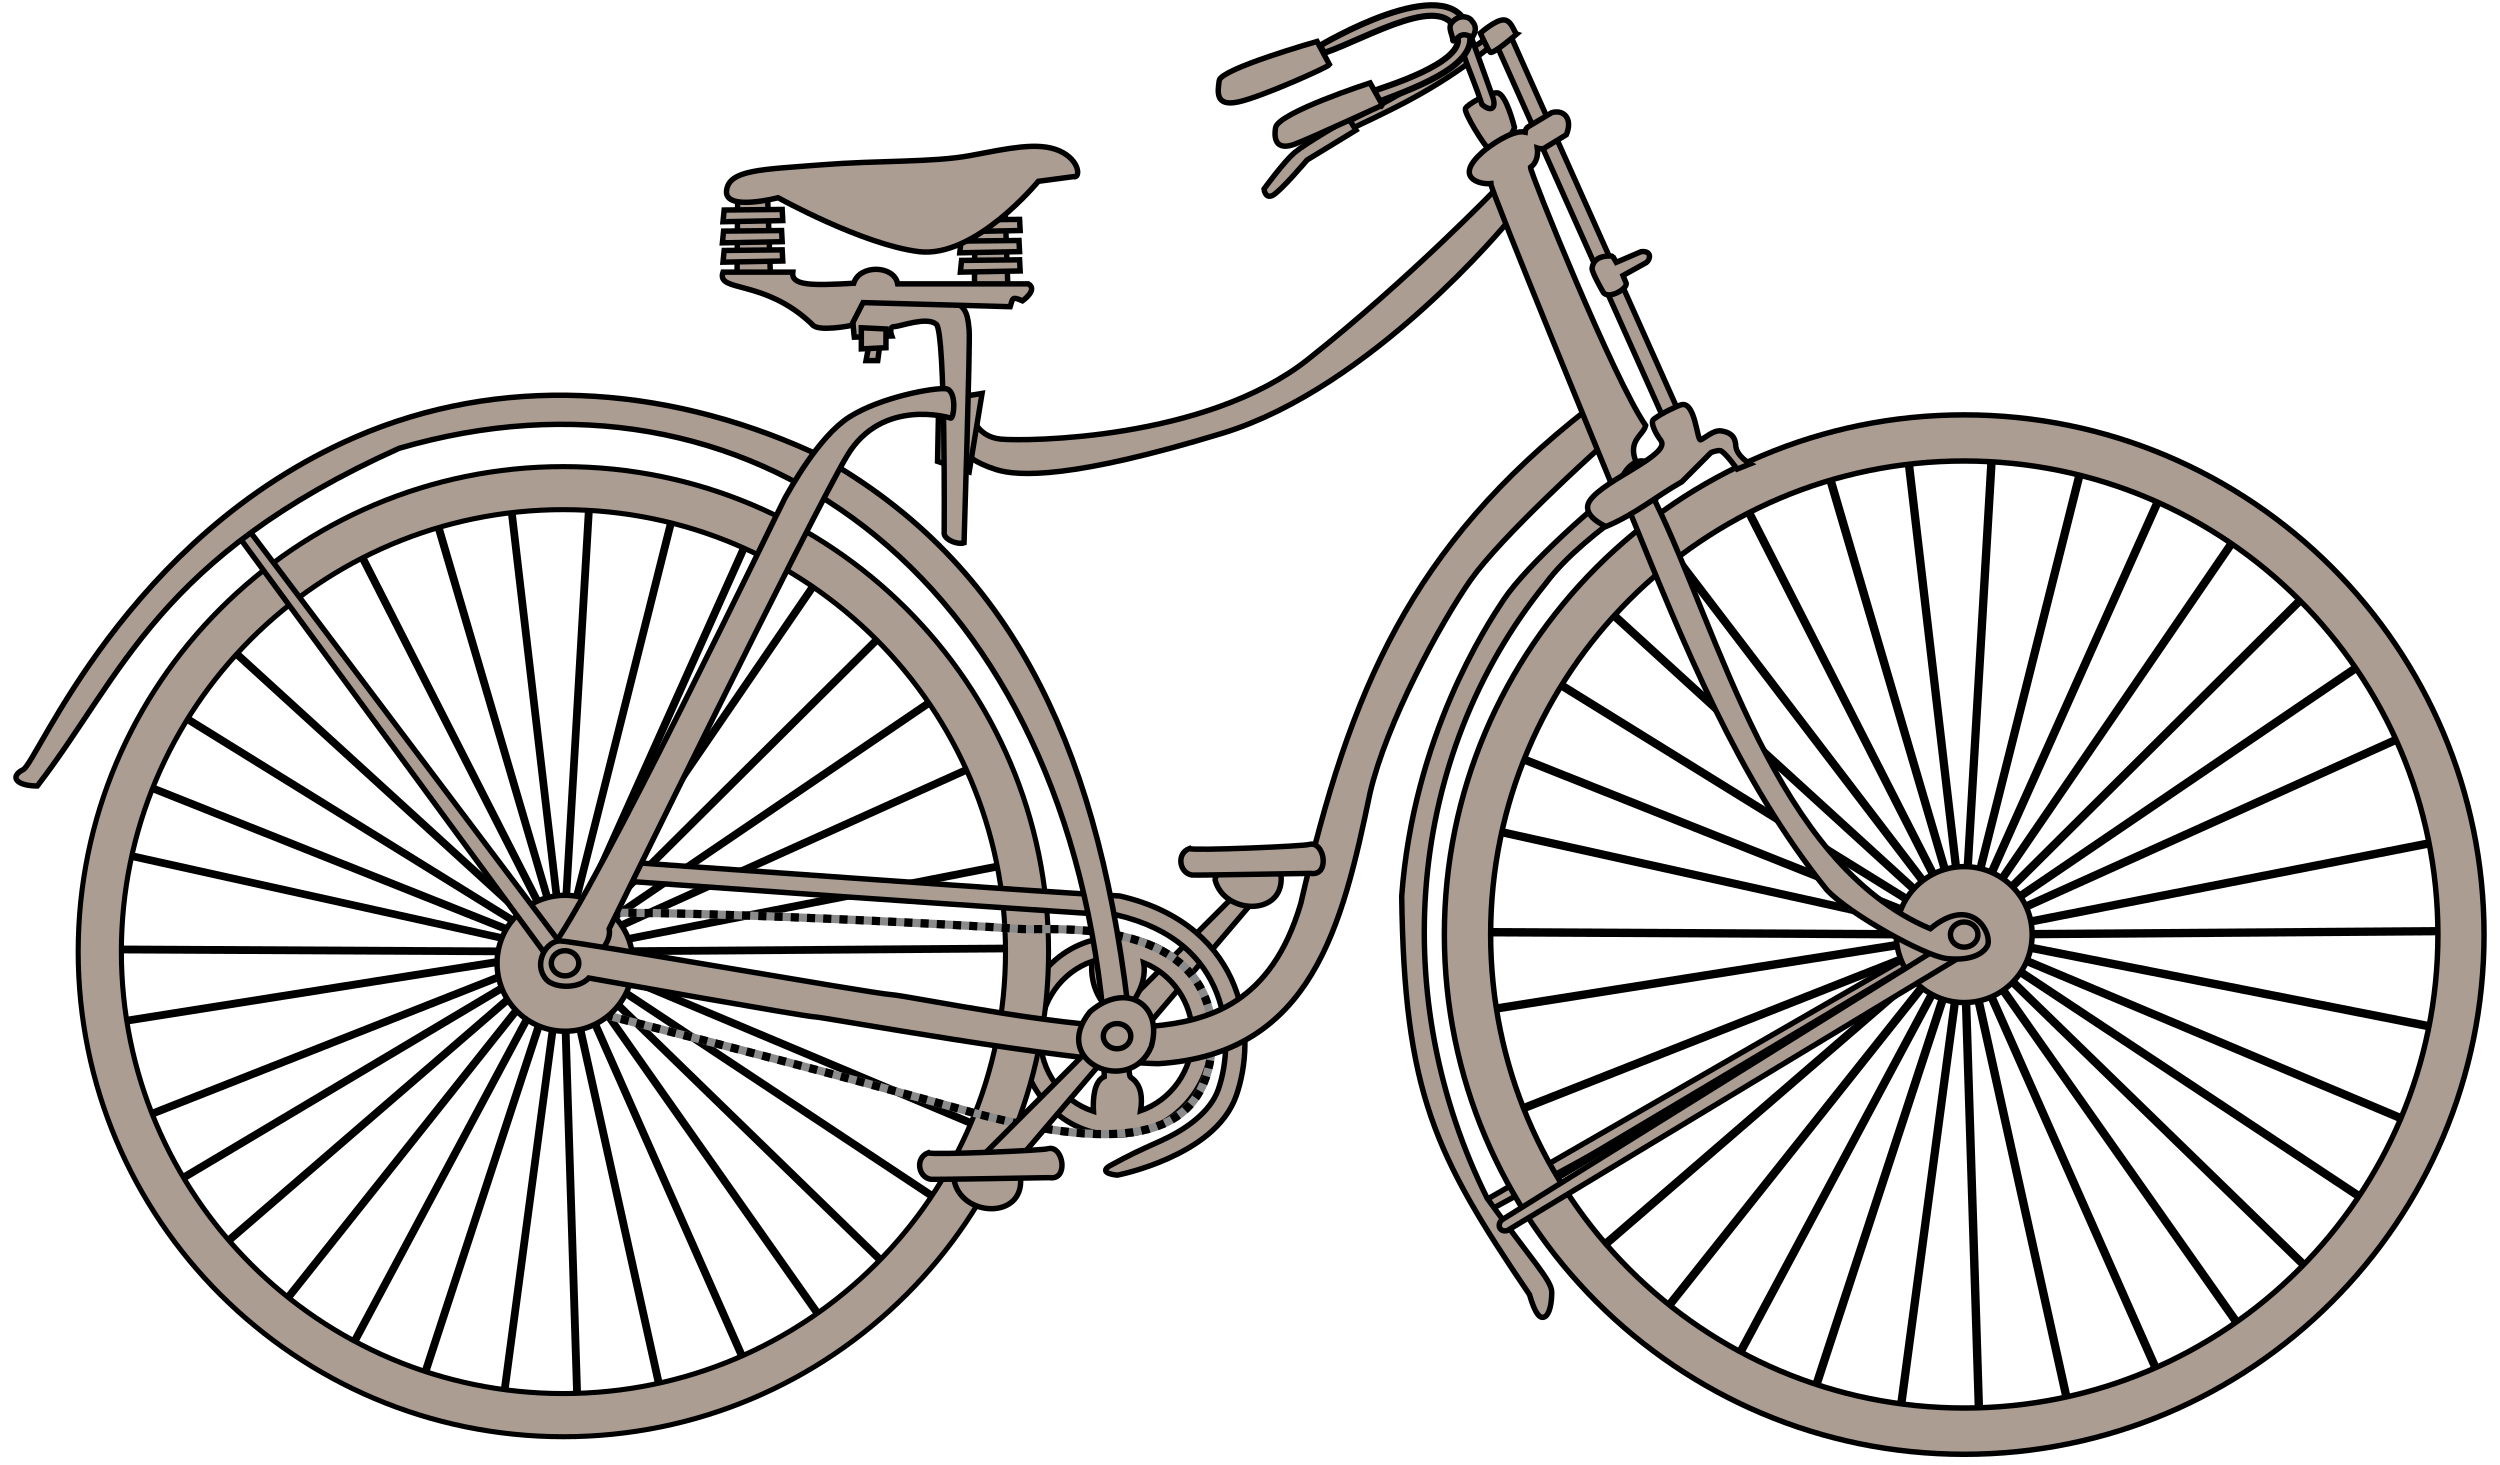
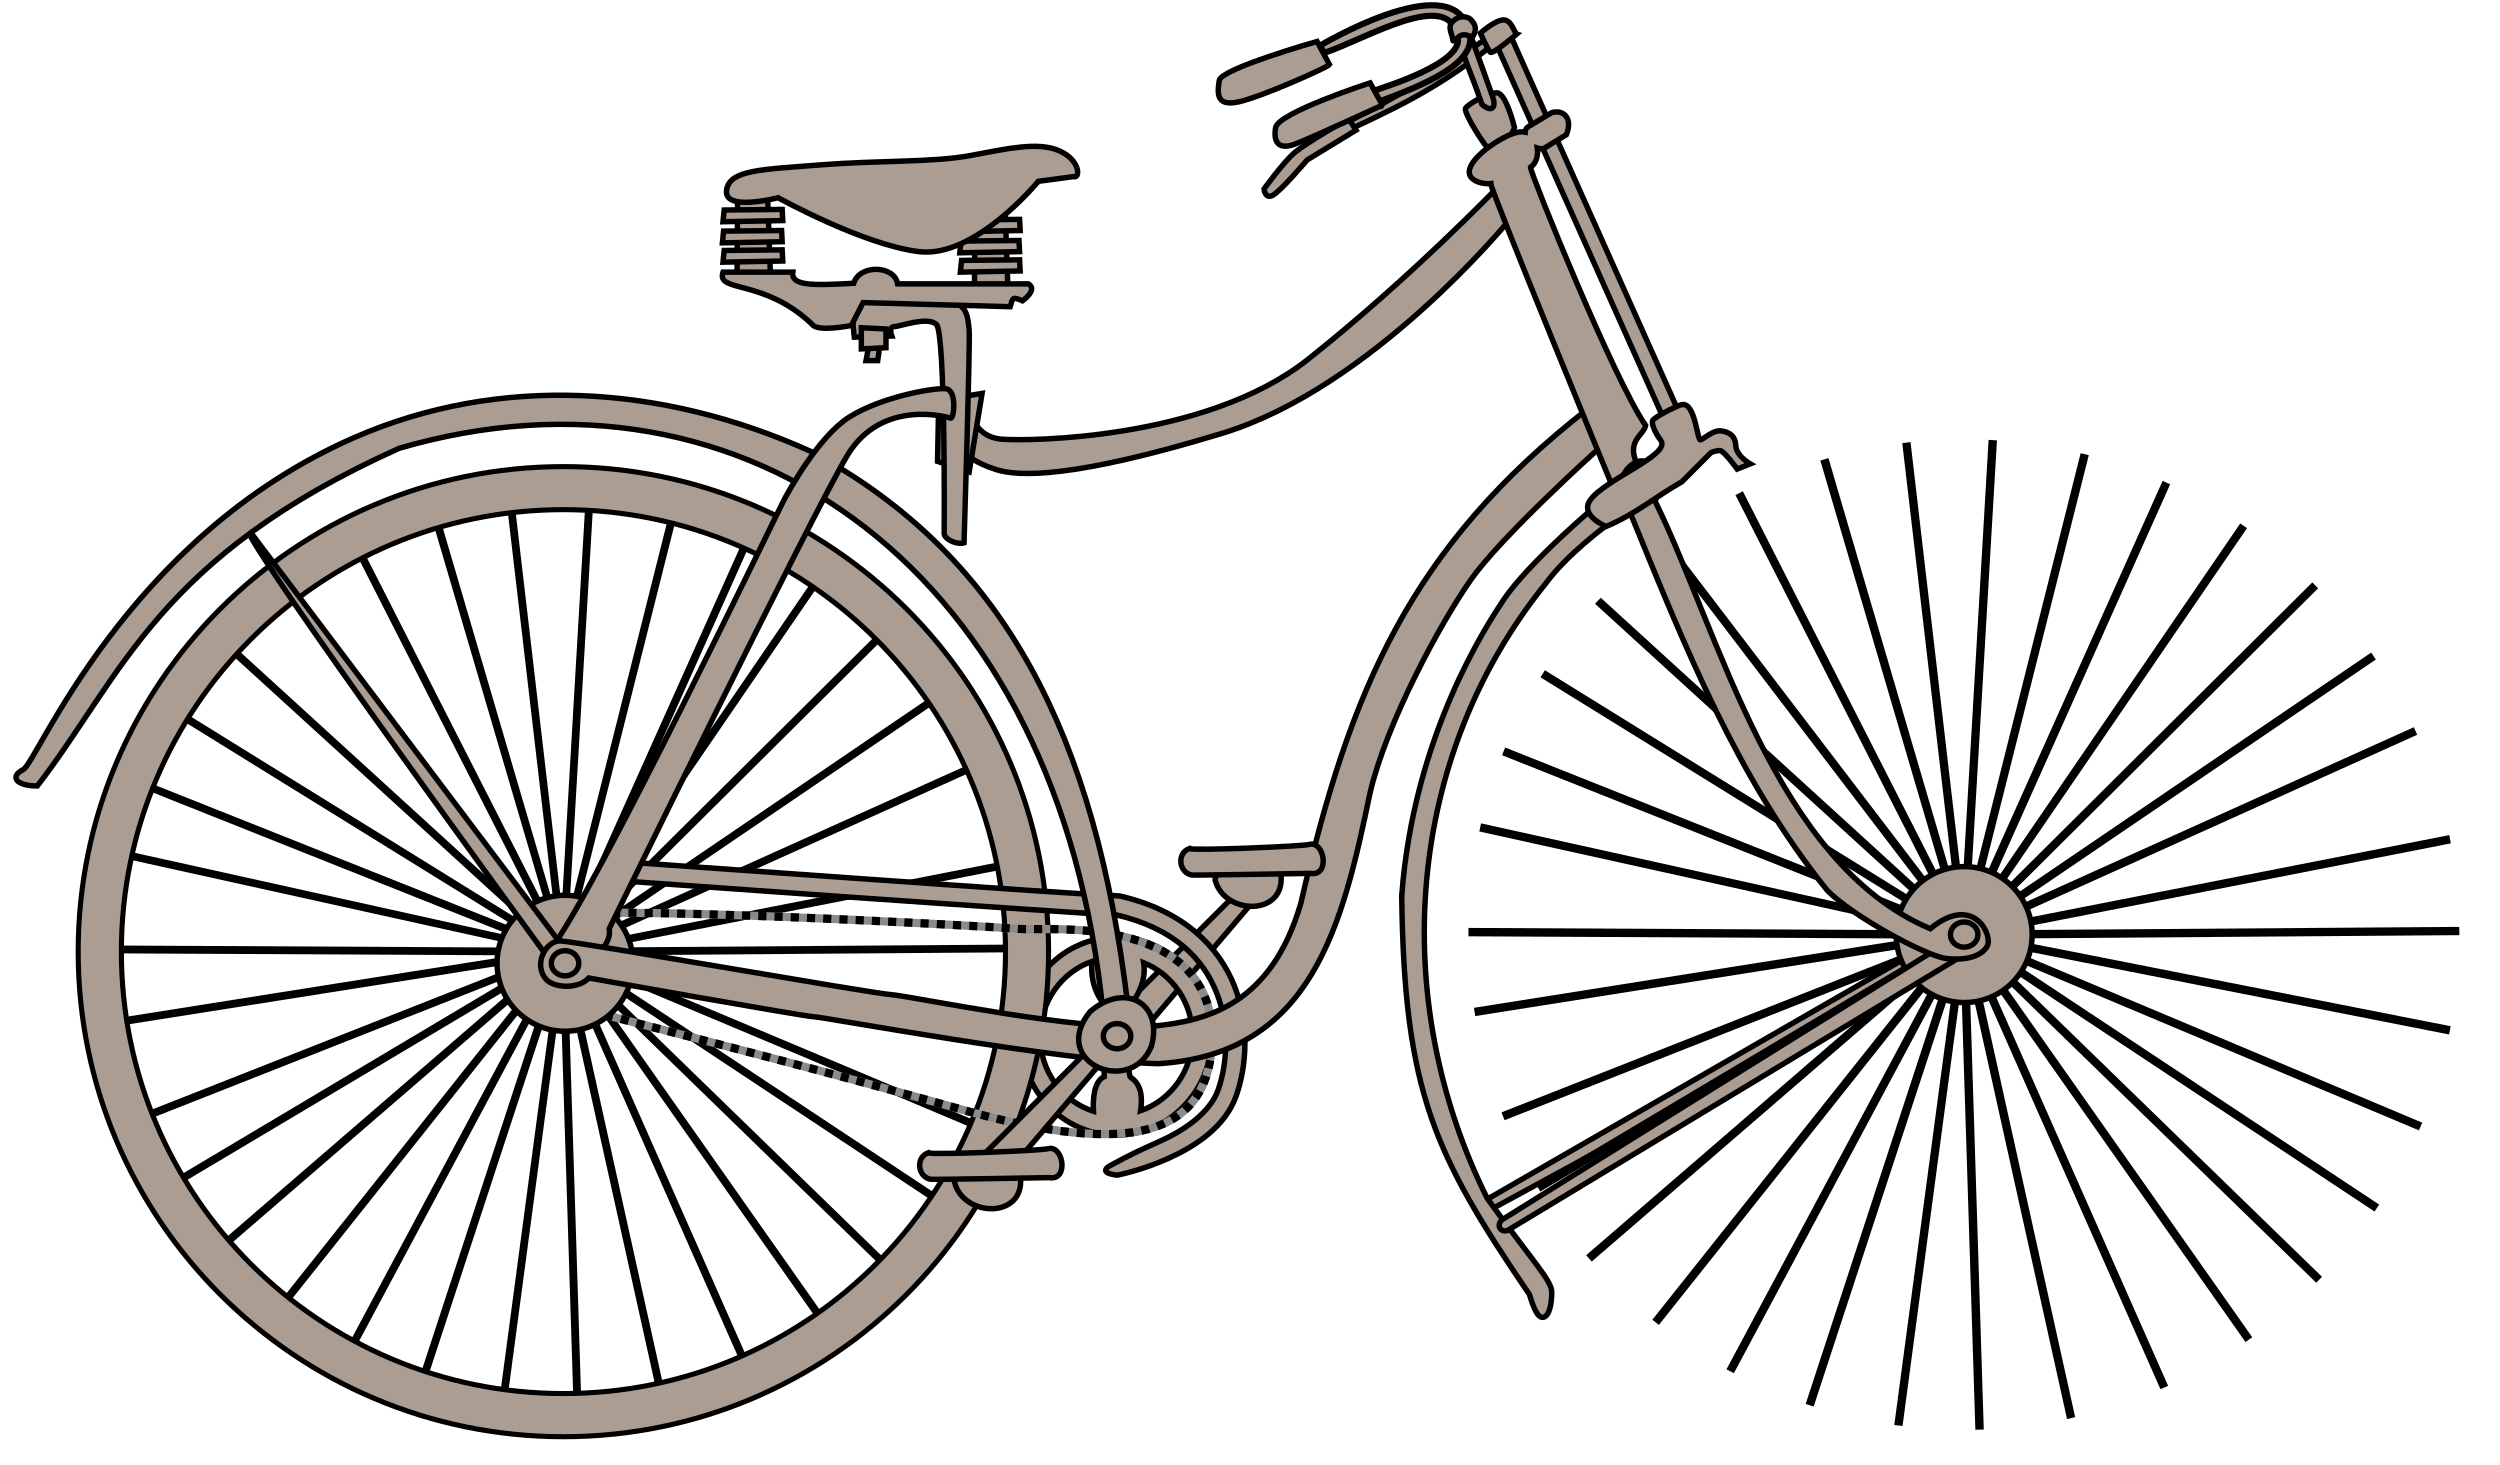
<svg xmlns="http://www.w3.org/2000/svg" width="157" height="92" viewBox="0 0 157 92" fill="none">
  <path fill-rule="evenodd" clip-rule="evenodd" d="M120.926 61.102L93.202 76.187L92.807 75.651L120.384 59.758L120.926 61.102Z" fill="#AC9D93" stroke="black" stroke-width="0.343" />
  <path fill-rule="evenodd" clip-rule="evenodd" d="M94.65 1.763L105.61 26.276L104.66 26.701L93.699 2.187L94.65 1.763Z" fill="#AC9D93" stroke="black" stroke-width="0.343" />
  <path fill-rule="evenodd" clip-rule="evenodd" d="M95.098 7.963C95.098 7.963 94.578 5.829 94.005 5.829C93.433 5.829 92.132 6.558 92.027 6.818C91.923 7.078 93.225 9.212 93.641 9.524C94.057 9.836 95.254 8.015 95.098 7.963Z" fill="#AC9D93" stroke="black" stroke-width="0.343" />
  <path fill-rule="evenodd" clip-rule="evenodd" d="M94.266 2.395C90.879 5.155 88.579 6.345 84.897 8.067C84.637 8.223 84.637 7.651 84.637 7.651C88.504 5.726 90.886 4.083 93.694 2.187L94.266 2.395Z" fill="#AC9D93" stroke="black" stroke-width="0.343" />
  <path fill-rule="evenodd" clip-rule="evenodd" d="M93.744 6.09L92.234 1.875L91.766 2.239C91.614 3.132 92.359 4.427 93.067 6.558C93.588 7.026 94.004 6.87 93.744 6.09Z" fill="#AC9D93" stroke="black" stroke-width="0.343" />
  <path fill-rule="evenodd" clip-rule="evenodd" d="M85.159 8.171L84.69 7.442C84.69 7.442 81.983 9.004 81.307 9.576C80.63 10.148 79.381 11.866 79.381 11.866C79.381 11.866 79.433 12.49 79.901 12.282C80.37 12.074 82.088 10.044 82.088 10.044L85.159 8.171Z" fill="#AC9D93" stroke="black" stroke-width="0.343" />
  <path fill-rule="evenodd" clip-rule="evenodd" d="M95.255 2.135C95.255 2.135 93.746 3.436 93.589 3.28C93.433 3.124 92.965 2.083 92.965 2.083C92.965 2.083 93.902 1.25 94.422 1.25C94.943 1.25 95.099 2.083 95.255 2.135Z" fill="#AC9D93" stroke="black" stroke-width="0.343" />
  <path fill-rule="evenodd" clip-rule="evenodd" d="M78.652 56.669L72.094 64.371L71.053 62.705L78.079 55.681L78.652 56.669Z" fill="#AC9D93" stroke="black" stroke-width="0.343" />
  <path fill-rule="evenodd" clip-rule="evenodd" d="M70.099 58.855C73.411 58.855 76.102 61.643 76.102 65.075C76.102 68.508 73.411 71.286 70.099 71.286C66.787 71.286 64.106 68.508 64.106 65.075C64.106 61.643 66.787 58.855 70.099 58.855ZM68.578 60.376C66.683 61.036 65.317 62.889 65.317 65.075C65.317 67.296 66.728 69.163 68.669 69.792C68.629 69.022 68.693 67.907 69.343 67.616V63.081C68.578 62.122 68.505 61.074 68.578 60.376ZM71.821 60.458C71.929 61.067 71.854 61.967 71.028 63.081C71.028 63.081 70.71 67.487 71.01 67.661C71.719 68.131 71.745 68.995 71.629 69.756C73.523 69.097 74.89 67.258 74.89 65.075C74.89 62.966 73.614 61.174 71.821 60.458Z" fill="#AC9D93" stroke="#010000" stroke-width="0.343" />
  <path fill-rule="evenodd" clip-rule="evenodd" d="M36.808 30.765L37.301 30.799L35.745 57.24L42.207 31.547L42.683 31.666L36.264 57.147L47.01 33.17L47.452 33.374L36.715 57.359L51.558 35.669L51.958 35.941L37.012 57.776L55.784 39.12L56.124 39.468L37.378 58.099L59.235 43.234L59.507 43.642L37.803 58.396L61.735 47.611L61.93 48.053L37.395 59.119L63.809 53.934L63.903 54.419L37.981 59.501L64.396 59.314L64.404 59.799L37.803 59.994L63.894 65.136L63.801 65.621L37.667 60.47L62.228 70.788L62.032 71.239L37.675 60.997L59.703 75.59L59.431 75.998L37.395 61.397L56.353 79.823L56.013 80.171L37.072 61.762L52.264 83.367L51.864 83.648L36.579 61.907L47.333 86.215L46.883 86.41L36.137 62.111L41.884 88.05L41.407 88.161L35.694 62.4L36.528 88.773L36.035 88.79L35.21 62.748L31.767 88.569L31.282 88.509L34.768 62.383L26.555 87.43L26.088 87.277L34.249 62.357L21.879 85.475L21.446 85.246L33.858 62.051L17.484 82.645L17.102 82.339L33.527 61.677L13.548 78.931L13.225 78.557L33.102 61.397L10.538 74.826L10.283 74.409L32.642 61.099L8.438 70.644L8.26 70.185L33.221 60.351L6.721 64.541L6.645 64.057L32.285 59.994L6.322 59.867V59.374L33.136 59.51L6.959 53.722L7.061 53.246L32.447 58.872L8.294 49.251L8.472 48.801L32.889 58.515L10.547 44.687L10.802 44.27L33.255 58.175L13.743 40.378L14.075 40.021L33.535 57.776L17.552 36.834L17.935 36.536L33.926 57.487L21.973 34.003L22.407 33.782L34.402 57.342L26.946 31.981L27.422 31.836L34.785 56.926L31.75 30.961L32.234 30.901L35.278 56.96L36.808 30.765Z" fill="black" />
  <path fill-rule="evenodd" clip-rule="evenodd" d="M35.38 29.303C52.199 29.303 65.85 42.95 65.85 59.765C65.85 76.579 52.199 90.226 35.38 90.226C18.561 90.226 4.91 76.579 4.91 59.765C4.91 42.95 18.561 29.303 35.38 29.303ZM35.38 32.006C20.056 32.006 7.622 44.445 7.622 59.765C7.622 75.084 20.056 87.515 35.38 87.515C50.704 87.515 63.146 75.084 63.146 59.765C63.146 44.445 50.704 32.006 35.38 32.006Z" fill="#AC9D93" stroke="black" stroke-width="0.32" />
  <path fill-rule="evenodd" clip-rule="evenodd" d="M61.158 69.891C42.756 64.74 34.07 62.974 33.186 62.238C32.303 61.502 32.082 58.485 34.143 57.602C36.204 56.718 62.41 58.19 64.029 58.337C65.649 58.485 75.696 57.307 76.138 64.777C76.182 71.801 70.465 72.363 61.158 69.891Z" stroke="#8B8B8B" stroke-width="0.515" />
  <path fill-rule="evenodd" clip-rule="evenodd" d="M61.158 69.891C42.756 64.74 34.07 62.974 33.186 62.238C32.303 61.502 32.082 58.485 34.143 57.602C36.204 56.718 62.41 58.19 64.029 58.337C65.649 58.485 75.696 57.307 76.138 64.777C76.182 71.801 70.465 72.363 61.158 69.891Z" stroke="#010000" stroke-width="0.515" stroke-dasharray="0.51 0.51" />
  <path fill-rule="evenodd" clip-rule="evenodd" d="M31.215 60.493C31.215 62.851 33.127 64.762 35.484 64.762C37.842 64.762 39.754 62.851 39.754 60.493C39.754 58.136 37.842 56.225 35.484 56.225C33.127 56.225 31.215 58.136 31.215 60.493Z" fill="#AC9D93" stroke="black" stroke-width="0.343" />
  <path fill-rule="evenodd" clip-rule="evenodd" d="M124.882 27.621L125.41 27.657L123.743 55.987L130.666 28.458L131.176 28.586L124.299 55.887L135.813 30.198L136.286 30.416L124.782 56.114L140.686 32.875L141.114 33.166L125.101 56.561L145.213 36.572L145.577 36.946L125.492 56.907L148.911 40.98L149.203 41.417L125.948 57.225L151.589 45.669L151.799 46.143L125.51 57.999L153.812 52.445L153.912 52.964L126.139 58.409L154.44 58.209L154.449 58.728L125.948 58.938L153.903 64.447L153.802 64.966L125.802 59.447L152.117 70.503L151.908 70.985L125.811 60.012L149.412 75.648L149.121 76.085L125.51 60.44L145.823 80.183L145.459 80.556L125.164 60.832L141.442 83.98L141.014 84.281L124.636 60.986L136.159 87.031L135.676 87.24L124.162 61.205L130.32 88.998L129.81 89.116L123.689 61.515L124.581 89.772L124.053 89.79L123.169 61.888L119.48 89.553L118.961 89.489L122.696 61.496L113.897 88.333L113.396 88.169L122.14 61.469L108.887 86.238L108.422 85.993L121.721 61.141L104.178 83.206L103.768 82.878L121.366 60.74L99.96 79.227L99.614 78.826L120.91 60.44L96.736 74.828L96.462 74.382L120.419 60.121L94.486 70.348L94.294 69.856L121.038 59.32L92.646 63.809L92.564 63.29L120.036 58.938L92.218 58.801V58.273L120.947 58.418L92.901 52.217L93.01 51.707L120.209 57.735L94.331 47.427L94.522 46.944L120.683 57.353L96.745 42.537L97.018 42.091L121.074 56.989L100.17 37.92L100.525 37.537L121.375 56.561L104.25 34.123L104.66 33.804L121.794 56.251L108.987 31.09L109.452 30.853L122.304 56.096L114.316 28.923L114.826 28.768L122.714 55.65L119.462 27.83L119.981 27.766L123.242 55.687L124.882 27.621Z" fill="black" />
-   <path fill-rule="evenodd" clip-rule="evenodd" d="M123.352 26.054C141.372 26.054 155.998 40.676 155.998 58.692C155.998 76.707 141.372 91.329 123.352 91.329C105.332 91.329 90.706 76.707 90.706 58.692C90.706 40.676 105.332 26.054 123.352 26.054ZM123.352 28.95C106.934 28.95 93.612 42.278 93.612 58.692C93.612 75.106 106.934 88.424 123.352 88.424C139.77 88.424 153.101 75.106 153.101 58.692C153.101 42.278 139.77 28.95 123.352 28.95Z" fill="#AC9D93" stroke="black" stroke-width="0.343" />
  <path fill-rule="evenodd" clip-rule="evenodd" d="M119.08 58.692C119.08 61.049 120.992 62.96 123.35 62.96C125.708 62.96 127.619 61.049 127.619 58.692C127.619 56.334 125.708 54.423 123.35 54.423C120.992 54.423 119.08 56.334 119.08 58.692Z" fill="#AC9D93" stroke="black" stroke-width="0.343" />
  <path fill-rule="evenodd" clip-rule="evenodd" d="M94.723 13.889C94.723 13.889 86.184 24.338 76.762 27.209C67.34 30.079 63.954 29.931 62.555 29.49C61.157 29.048 60.715 28.533 60.715 28.533L61.009 26.031C61.009 26.031 61.304 27.429 62.85 27.577C64.395 27.724 75.731 27.65 82.135 22.572C88.54 17.495 94.06 11.755 94.06 11.755L95.312 13.742L94.723 13.889Z" fill="#AC9D93" stroke="black" stroke-width="0.343" />
  <path fill-rule="evenodd" clip-rule="evenodd" d="M61.674 24.706L60.864 29.637L58.877 28.975L58.951 25.148L61.674 24.706Z" fill="#AC9D93" stroke="black" stroke-width="0.343" />
  <path fill-rule="evenodd" clip-rule="evenodd" d="M60.542 34.09C60.542 34.09 60.936 21.395 60.863 20.733C60.789 20.07 60.789 19.04 59.611 18.966C58.434 18.893 56.667 18.451 55.489 18.672C54.311 18.893 53.649 18.157 53.575 19.114C53.502 20.07 53.649 21.174 53.649 21.174L56.004 21.101C56.004 21.101 55.784 20.512 56.152 20.512C56.52 20.512 58.213 19.849 58.802 20.365C59.391 20.88 59.295 33.535 59.295 33.535C59.373 33.925 60.152 34.22 60.542 34.09Z" fill="#AC9D93" stroke="black" stroke-width="0.343" />
  <path fill-rule="evenodd" clip-rule="evenodd" d="M55.27 21.542L55.123 22.646H54.387L54.608 21.468L55.27 21.542Z" fill="#AC9D93" stroke="black" stroke-width="0.343" />
  <path fill-rule="evenodd" clip-rule="evenodd" d="M55.638 20.659C55.638 20.953 55.638 21.837 55.638 21.837L54.092 21.91V20.585L55.638 20.659Z" fill="#AC9D93" stroke="black" stroke-width="0.343" />
  <path fill-rule="evenodd" clip-rule="evenodd" d="M38.077 54.048C38.077 54.048 45.763 54.597 53.626 55.15C57.558 55.427 61.531 55.708 64.612 55.915C66.151 56.019 67.472 56.101 68.446 56.161C69.42 56.221 70.098 56.261 70.195 56.261H70.259L70.332 56.27C74.338 57.194 76.547 59.454 77.519 61.916C78.49 64.378 78.276 66.991 77.637 68.81C76.94 70.793 75.03 72.001 73.356 72.753C71.682 73.505 70.168 73.8 70.168 73.8C70.168 73.8 68.929 73.698 69.666 73.227C71.102 72.454 71.327 72.351 72.864 71.66C74.401 70.97 75.996 69.874 76.508 68.418C77.053 66.867 77.247 64.483 76.407 62.354C75.568 60.226 73.755 58.298 70.068 57.445C70.066 57.445 70.06 57.445 70.058 57.445C69.775 57.441 69.269 57.419 68.364 57.363C67.386 57.303 66.071 57.212 64.529 57.108C61.447 56.901 57.476 56.629 53.544 56.352C45.68 55.799 37.986 55.241 37.986 55.241L38.077 54.048Z" fill="#AC9D93" stroke="black" stroke-width="0.343" />
-   <path fill-rule="evenodd" clip-rule="evenodd" d="M34.461 60.209L15.017 33.732C14.806 33.259 15.308 32.988 15.648 33.314L35.408 59.522C34.856 59.91 34.461 60.209 34.461 60.209Z" fill="#AC9D93" stroke="black" stroke-width="0.343" />
+   <path fill-rule="evenodd" clip-rule="evenodd" d="M34.461 60.209C14.806 33.259 15.308 32.988 15.648 33.314L35.408 59.522C34.856 59.91 34.461 60.209 34.461 60.209Z" fill="#AC9D93" stroke="black" stroke-width="0.343" />
  <path fill-rule="evenodd" clip-rule="evenodd" d="M25.061 28.155C9.908 34.979 7.706 42.385 2.343 49.359C1.018 49.359 0.576 48.771 1.46 48.329C2.343 47.888 7.902 33.722 22.295 27.459C31.3 23.54 41.55 24.105 50.972 28.373C63.194 34.959 68.795 46.331 70.815 63.033C70.815 63.622 69.951 63.21 69.275 63.644C66.57 35.882 46.816 21.802 25.061 28.155Z" fill="#AC9D93" stroke="black" stroke-width="0.343" />
  <path fill-rule="evenodd" clip-rule="evenodd" d="M59.685 26.252C59.685 26.252 55.416 24.927 53.207 28.607C50.999 32.286 38.258 58.326 38.258 58.326C38.672 60.296 32.794 63.21 34.525 59.682C37.223 56.379 49.085 31.624 49.306 31.256C49.527 30.888 51.367 27.429 53.355 26.178C55.342 24.927 58.654 24.339 59.391 24.412C60.127 24.486 59.906 26.399 59.685 26.252Z" fill="#AC9D93" stroke="black" stroke-width="0.343" />
  <path fill-rule="evenodd" clip-rule="evenodd" d="M100.245 28.312C100.245 28.312 94.282 33.685 92.368 36.407C90.455 39.13 87.069 45.386 86.038 49.801C84.311 58.079 82.415 66.222 72.715 66.8C66.752 66.653 51.662 63.857 51.147 63.857C50.631 63.857 36.976 61.419 36.976 61.419C36.3 62.147 34.792 62.034 34.323 61.528C33.443 60.577 34.279 59.09 35.163 59.09C36.046 59.09 54.754 62.385 55.931 62.459C57.109 62.532 68.011 64.841 72.372 64.445C75.839 64.131 79.855 63.047 81.695 56.718C84.775 43.317 88.588 34.341 99.73 25.663C100.686 25.369 100.907 27.209 100.907 27.209L100.245 28.312Z" fill="#AC9D93" stroke="black" stroke-width="0.343" />
  <path fill-rule="evenodd" clip-rule="evenodd" d="M69.357 66.489L62.799 74.19L61.758 72.525L68.785 65.5L69.357 66.489Z" fill="#AC9D93" stroke="black" stroke-width="0.343" />
  <path fill-rule="evenodd" clip-rule="evenodd" d="M64.059 73.733C64.537 76.565 60.531 76.515 59.947 74.253C59.947 73.525 61.821 72.953 61.821 72.953L64.059 73.733Z" fill="#AC9D93" stroke="black" stroke-width="0.343" />
  <path fill-rule="evenodd" clip-rule="evenodd" d="M65.838 72.134C66.782 71.913 67.139 74.164 65.89 73.955C65.734 73.956 58.564 74.086 58.447 74.059C57.653 73.929 57.458 72.707 58.291 72.394C58.395 72.55 65.624 72.251 65.838 72.134Z" fill="#AC9D93" stroke="black" stroke-width="0.343" />
  <path fill-rule="evenodd" clip-rule="evenodd" d="M72.301 65.723C70.99 68.875 65.883 66.722 68.45 63.538C70.661 61.633 73.078 63.025 72.301 65.723Z" fill="#AC9D93" stroke="black" stroke-width="0.343" />
  <path fill-rule="evenodd" clip-rule="evenodd" d="M105.694 29.784C105.694 29.784 99.584 33.243 97.081 36.628C88.242 47.569 87.161 62.733 93.401 75.263C96.272 79.237 97.45 80.415 97.45 81.151C97.45 81.886 97.302 82.549 97.008 82.696C96.713 82.843 96.419 82.549 96.051 81.298C90.071 72.504 88.187 68.568 88.027 56.277C88.763 46.269 93.333 39.306 94.431 37.658C95.904 35.451 100.32 31.55 102.234 30.152C104.148 28.754 105.105 28.754 105.399 28.754C105.694 28.754 105.841 29.711 105.694 29.784Z" fill="#AC9D93" stroke="black" stroke-width="0.343" />
  <path fill-rule="evenodd" clip-rule="evenodd" d="M123.207 60.036L94.67 77.275C94.173 77.422 93.971 76.888 94.339 76.594L122.117 59.292C122.43 59.89 123.207 60.036 123.207 60.036Z" fill="#AC9D93" stroke="black" stroke-width="0.343" />
  <path fill-rule="evenodd" clip-rule="evenodd" d="M97.827 7.031C98.353 7.075 98.724 7.594 98.365 8.461L96.962 9.317C96.826 9.358 96.68 9.345 96.543 9.299C96.607 9.757 96.483 10.252 96.115 10.51C96.12 10.907 101.36 23.869 103.348 26.722C103.192 27.398 102.026 27.697 102.911 29.363C104.255 31.89 101.252 30.526 101.252 30.526C101.169 30.323 93.619 11.969 93.619 11.53C92.956 11.603 91.252 11.179 93.118 9.535C93.462 9.232 94.959 8.119 95.778 8.297C95.787 8.136 95.87 7.996 96.06 7.905L97.445 7.077C97.576 7.035 97.706 7.021 97.827 7.031ZM103.961 31.514C107.961 39.691 111.47 54.21 121.223 58.323C123.935 56.078 125.194 58.758 124.789 59.438C124.449 60.011 123.564 60.341 122.239 60.194C120.914 60.047 116.215 57.45 114.742 55.905C109.087 48.879 105.757 40.478 102.382 32.21C100.099 30.013 104.496 26.479 103.961 31.514Z" fill="#AC9D93" stroke="black" stroke-width="0.343" />
  <path fill-rule="evenodd" clip-rule="evenodd" d="M107.45 28.423L105.623 30.254C104 31.172 102.693 32.299 100.859 33.064C100.859 33.064 99.216 32.377 99.841 31.44C100.719 30.123 104.993 28.56 104.294 27.65C104.022 27.295 103.589 26.528 103.853 26.326C104.355 25.94 105.419 25.445 105.628 25.409C106.475 25.265 106.576 27.697 106.797 27.623C107.018 27.55 107.607 26.988 108.085 27.061C108.564 27.135 108.969 27.319 109.005 27.981C109.042 28.644 109.912 29.132 109.912 29.132L109.093 29.457C109.093 29.457 108.26 28.294 108.012 28.294C107.723 28.294 107.45 28.423 107.45 28.423Z" fill="#AC9D93" stroke="black" stroke-width="0.343" />
  <path fill-rule="evenodd" clip-rule="evenodd" d="M122.485 58.692C122.485 59.129 122.872 59.483 123.35 59.483C123.828 59.483 124.215 59.129 124.215 58.692C124.215 58.255 123.828 57.901 123.35 57.901C122.872 57.901 122.485 58.255 122.485 58.692Z" fill="#AC9D93" stroke="black" stroke-width="0.343" />
  <path fill-rule="evenodd" clip-rule="evenodd" d="M34.62 60.493C34.62 60.93 35.007 61.285 35.485 61.285C35.962 61.285 36.35 60.93 36.35 60.493C36.35 60.056 35.962 59.702 35.485 59.702C35.007 59.702 34.62 60.056 34.62 60.493Z" fill="#AC9D93" stroke="black" stroke-width="0.343" />
  <path fill-rule="evenodd" clip-rule="evenodd" d="M80.421 54.744C80.898 57.576 76.892 57.526 76.309 55.264C76.309 54.536 78.182 53.963 78.182 53.963L80.421 54.744Z" fill="#AC9D93" stroke="black" stroke-width="0.343" />
  <path fill-rule="evenodd" clip-rule="evenodd" d="M82.243 53.026C83.186 52.805 83.544 55.056 82.295 54.848C82.138 54.848 74.969 54.978 74.851 54.952C74.058 54.822 73.862 53.599 74.695 53.287C74.799 53.443 82.028 53.144 82.243 53.026Z" fill="#AC9D93" stroke="black" stroke-width="0.343" />
  <path fill-rule="evenodd" clip-rule="evenodd" d="M69.286 65.073C69.286 65.51 69.673 65.864 70.151 65.864C70.628 65.864 71.016 65.51 71.016 65.073C71.016 64.636 70.628 64.282 70.151 64.282C69.673 64.282 69.286 64.636 69.286 65.073Z" fill="#AC9D93" stroke="black" stroke-width="0.343" />
  <path fill-rule="evenodd" clip-rule="evenodd" d="M63.109 12.858L63.293 17.973L61.195 18.01L61.232 12.969L63.109 12.858Z" fill="#AC9D93" stroke="black" stroke-width="0.343" />
  <path fill-rule="evenodd" clip-rule="evenodd" d="M64.03 13.778L64.066 14.477L60.312 14.551L60.386 13.815L64.03 13.778Z" fill="#AC9D93" stroke="black" stroke-width="0.343" />
  <path fill-rule="evenodd" clip-rule="evenodd" d="M63.992 15.103L64.029 15.802L60.275 15.876L60.349 15.14L63.992 15.103Z" fill="#AC9D93" stroke="black" stroke-width="0.343" />
  <path fill-rule="evenodd" clip-rule="evenodd" d="M64.03 16.317L64.066 17.016L60.312 17.09L60.386 16.354L64.03 16.317Z" fill="#AC9D93" stroke="black" stroke-width="0.343" />
  <path fill-rule="evenodd" clip-rule="evenodd" d="M48.201 12.233L48.385 17.348L46.287 17.384L46.324 12.343L48.201 12.233Z" fill="#AC9D93" stroke="black" stroke-width="0.343" />
  <path fill-rule="evenodd" clip-rule="evenodd" d="M49.121 13.153L49.158 13.852L45.404 13.925L45.478 13.19L49.121 13.153Z" fill="#AC9D93" stroke="black" stroke-width="0.343" />
  <path fill-rule="evenodd" clip-rule="evenodd" d="M49.084 14.477L49.121 15.177L45.367 15.25L45.441 14.514L49.084 14.477Z" fill="#AC9D93" stroke="black" stroke-width="0.343" />
  <path fill-rule="evenodd" clip-rule="evenodd" d="M49.121 15.692L49.158 16.391L45.404 16.464L45.478 15.729L49.121 15.692Z" fill="#AC9D93" stroke="black" stroke-width="0.343" />
  <path fill-rule="evenodd" clip-rule="evenodd" d="M67.415 11.092L65.206 11.387C65.206 11.387 61.231 16.244 57.698 15.802C54.165 15.361 48.865 12.417 48.865 12.417C48.865 12.417 45.478 13.3 45.626 11.975C45.773 10.651 47.834 10.651 51.515 10.356C55.195 10.062 58.581 10.209 60.937 9.768C63.292 9.326 65.206 8.884 66.531 9.473C67.856 10.062 67.856 11.239 67.415 11.092Z" fill="#AC9D93" stroke="black" stroke-width="0.343" />
  <path fill-rule="evenodd" clip-rule="evenodd" d="M64.58 17.826C65.206 18.194 64.212 18.893 64.212 18.893C63.55 18.598 63.606 18.72 63.44 19.261L54.201 19.003L53.465 20.438C53.465 20.438 51.331 20.88 50.999 20.365C47.97 17.473 44.962 18.401 45.405 17.09L49.785 17.09C49.674 17.936 50.911 17.943 53.612 17.789C53.982 16.584 56.162 16.647 56.373 17.826H64.58Z" fill="#AC9D93" stroke="black" stroke-width="0.343" />
  <path fill-rule="evenodd" clip-rule="evenodd" d="M86.462 6.437C86.462 6.437 85.945 5.842 86.359 5.676C86.775 5.51 92.093 3.929 91.521 2.263C90.974 -0.755 85.848 2.422 83.162 3.323L82.893 2.869C82.893 2.869 90.967 -1.961 92.162 1.7C93.226 3.93 89.207 5.396 86.462 6.437Z" fill="#AC9D93" stroke="black" stroke-width="0.387" />
  <path fill-rule="evenodd" clip-rule="evenodd" d="M86.822 6.61L86.041 5.205C86.041 5.205 80.263 7.078 80.107 8.015C79.951 8.952 80.315 9.42 81.304 9.056C82.293 8.691 86.874 6.558 86.822 6.61Z" fill="#AC9D93" stroke="black" stroke-width="0.343" />
  <path fill-rule="evenodd" clip-rule="evenodd" d="M83.492 4.06L82.711 2.603C82.711 2.603 76.673 4.32 76.569 5.049C76.465 5.777 76.309 6.714 77.766 6.402C79.224 6.09 83.388 4.216 83.492 4.06Z" fill="#AC9D93" stroke="black" stroke-width="0.343" />
  <path fill-rule="evenodd" clip-rule="evenodd" d="M92.496 2.288C92.262 2.327 92.111 2.101 91.77 2.214C91.587 2.254 91.231 2.756 91.231 2.496C91.231 2.236 90.929 1.761 91.133 1.474C91.577 0.864 92.258 1.026 92.429 1.303C92.778 1.679 92.646 2.041 92.496 2.288Z" fill="#AC9D93" stroke="black" stroke-width="0.343" />
-   <path fill-rule="evenodd" clip-rule="evenodd" d="M103.063 15.804C103.762 15.731 103.645 16.307 103.388 16.491L101.926 17.302L102.099 17.727C102.36 18.065 100.954 18.905 100.659 18.316C100.659 18.316 99.952 17.09 99.981 16.845C100.092 15.918 101.281 16.085 101.281 16.096L101.502 16.475L103.063 15.804Z" fill="#AC9D93" stroke="black" stroke-width="0.343" />
</svg>